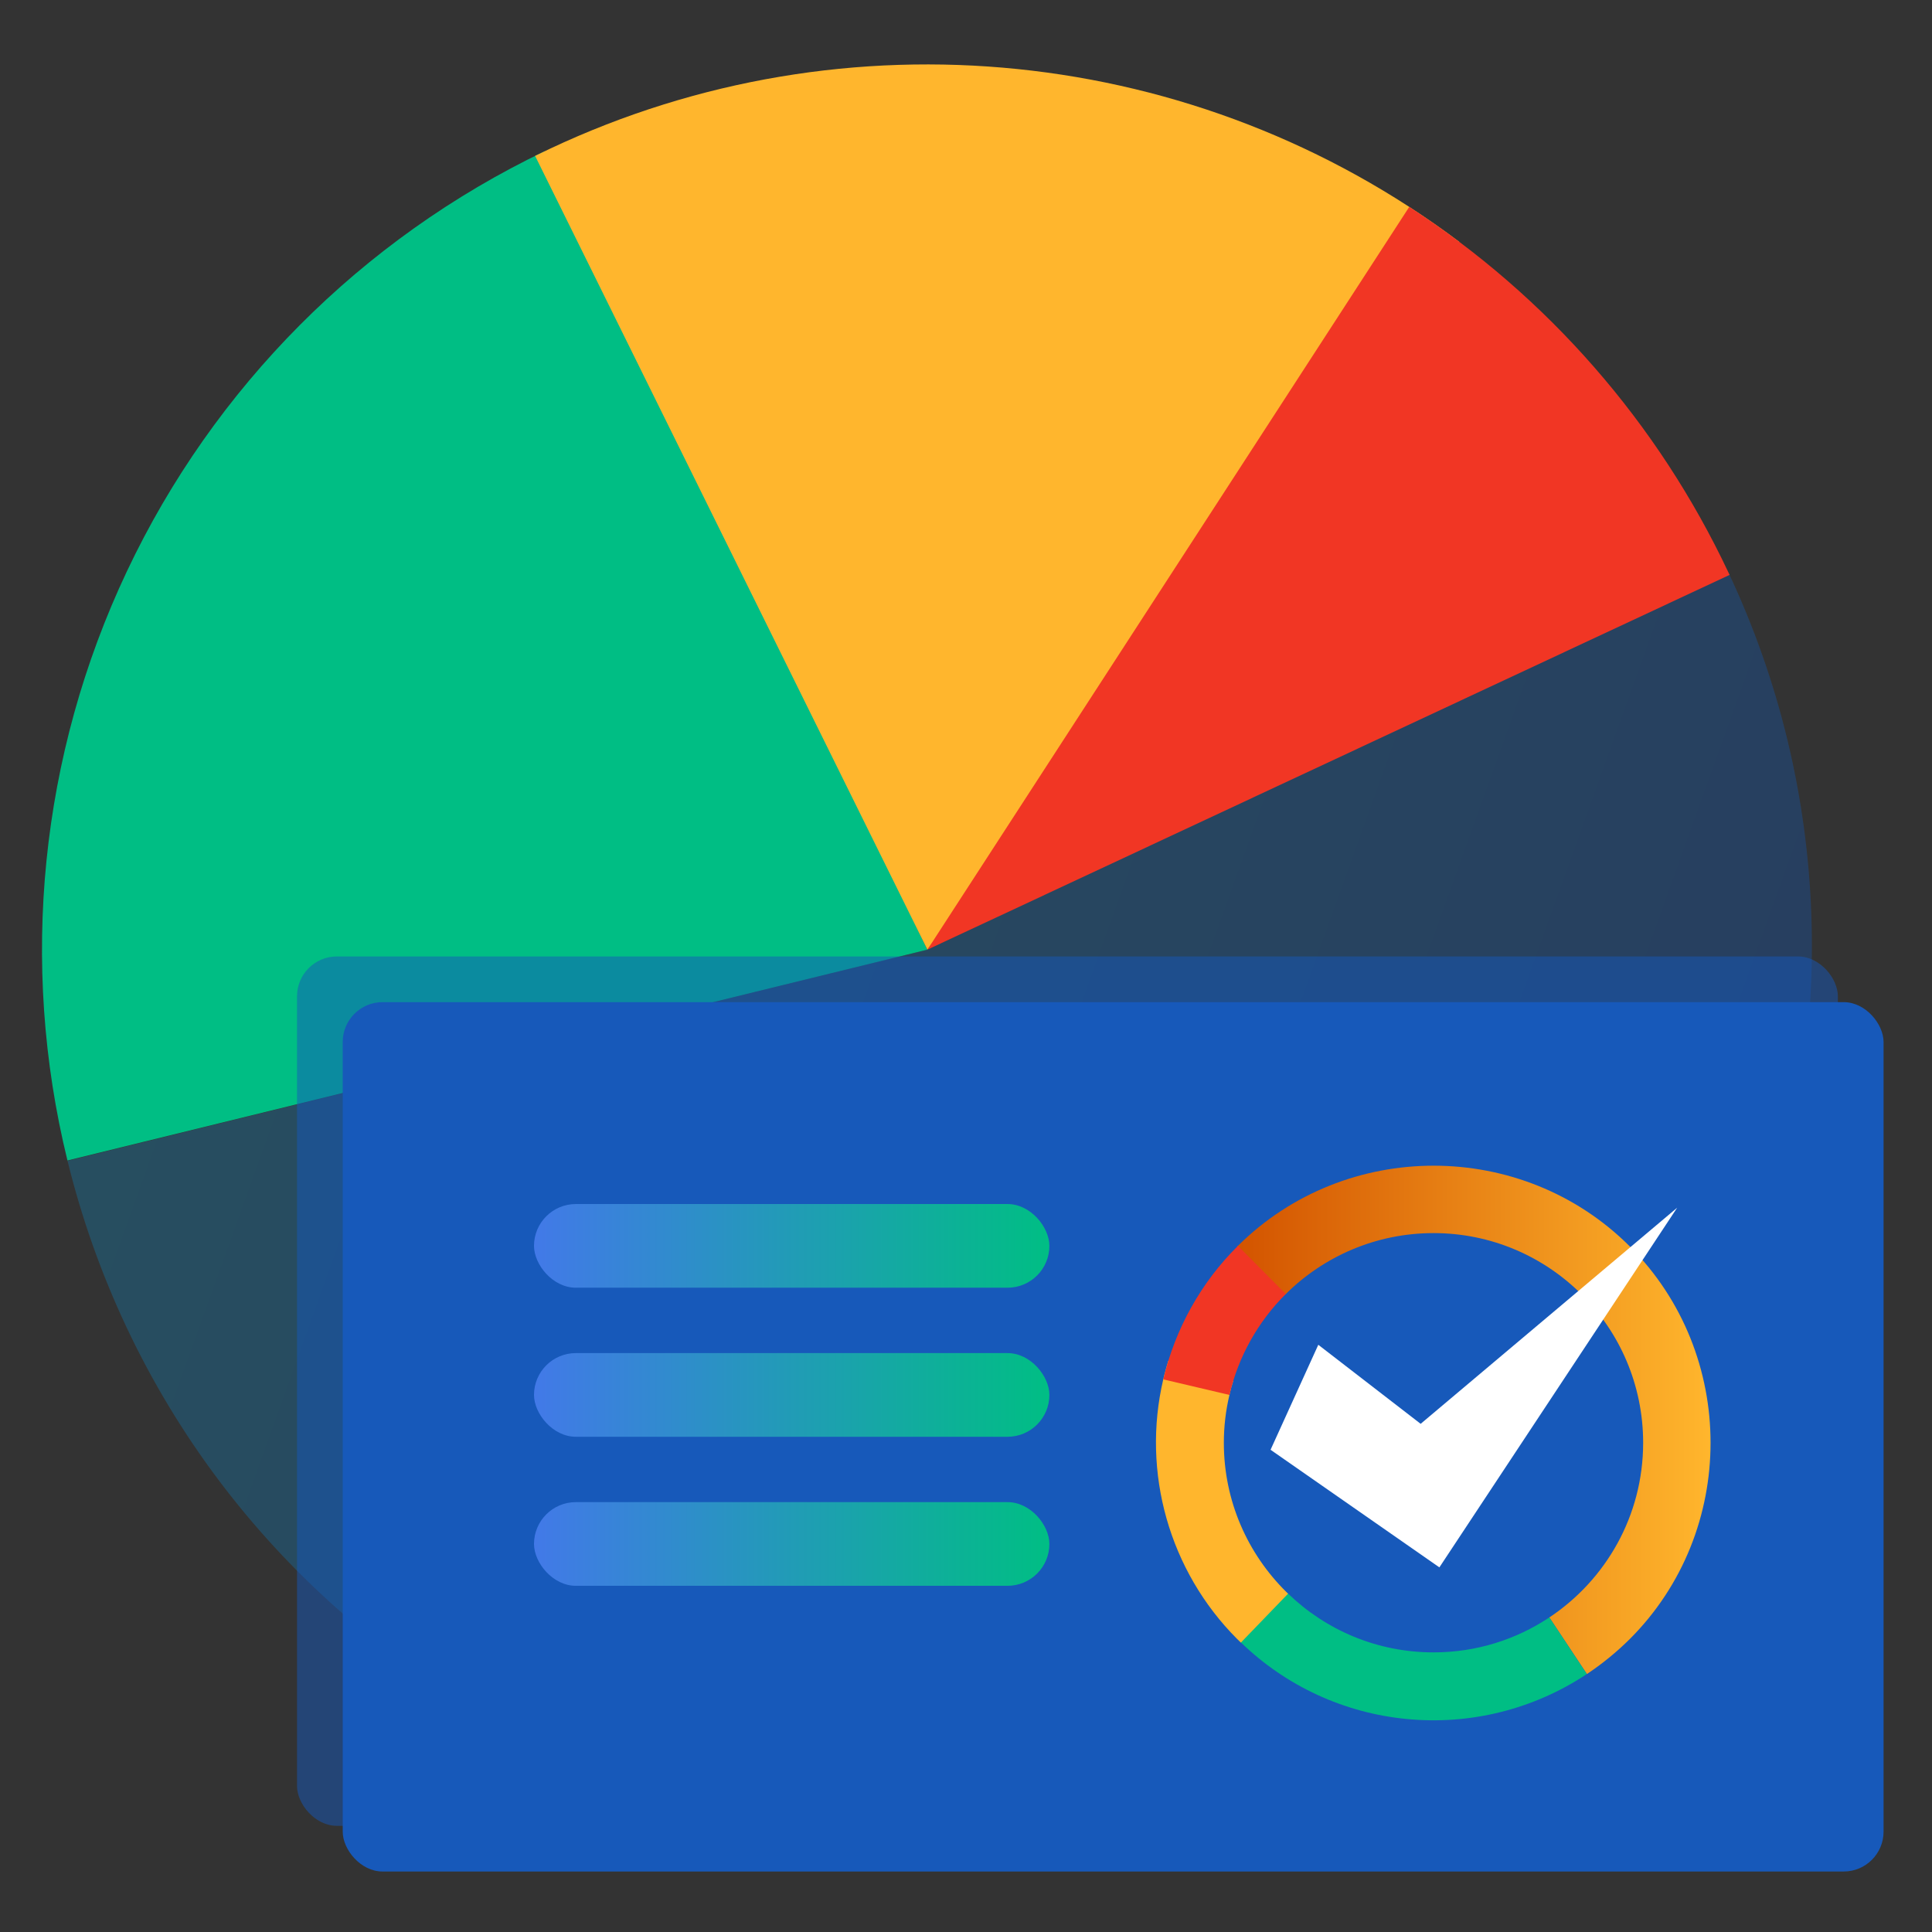
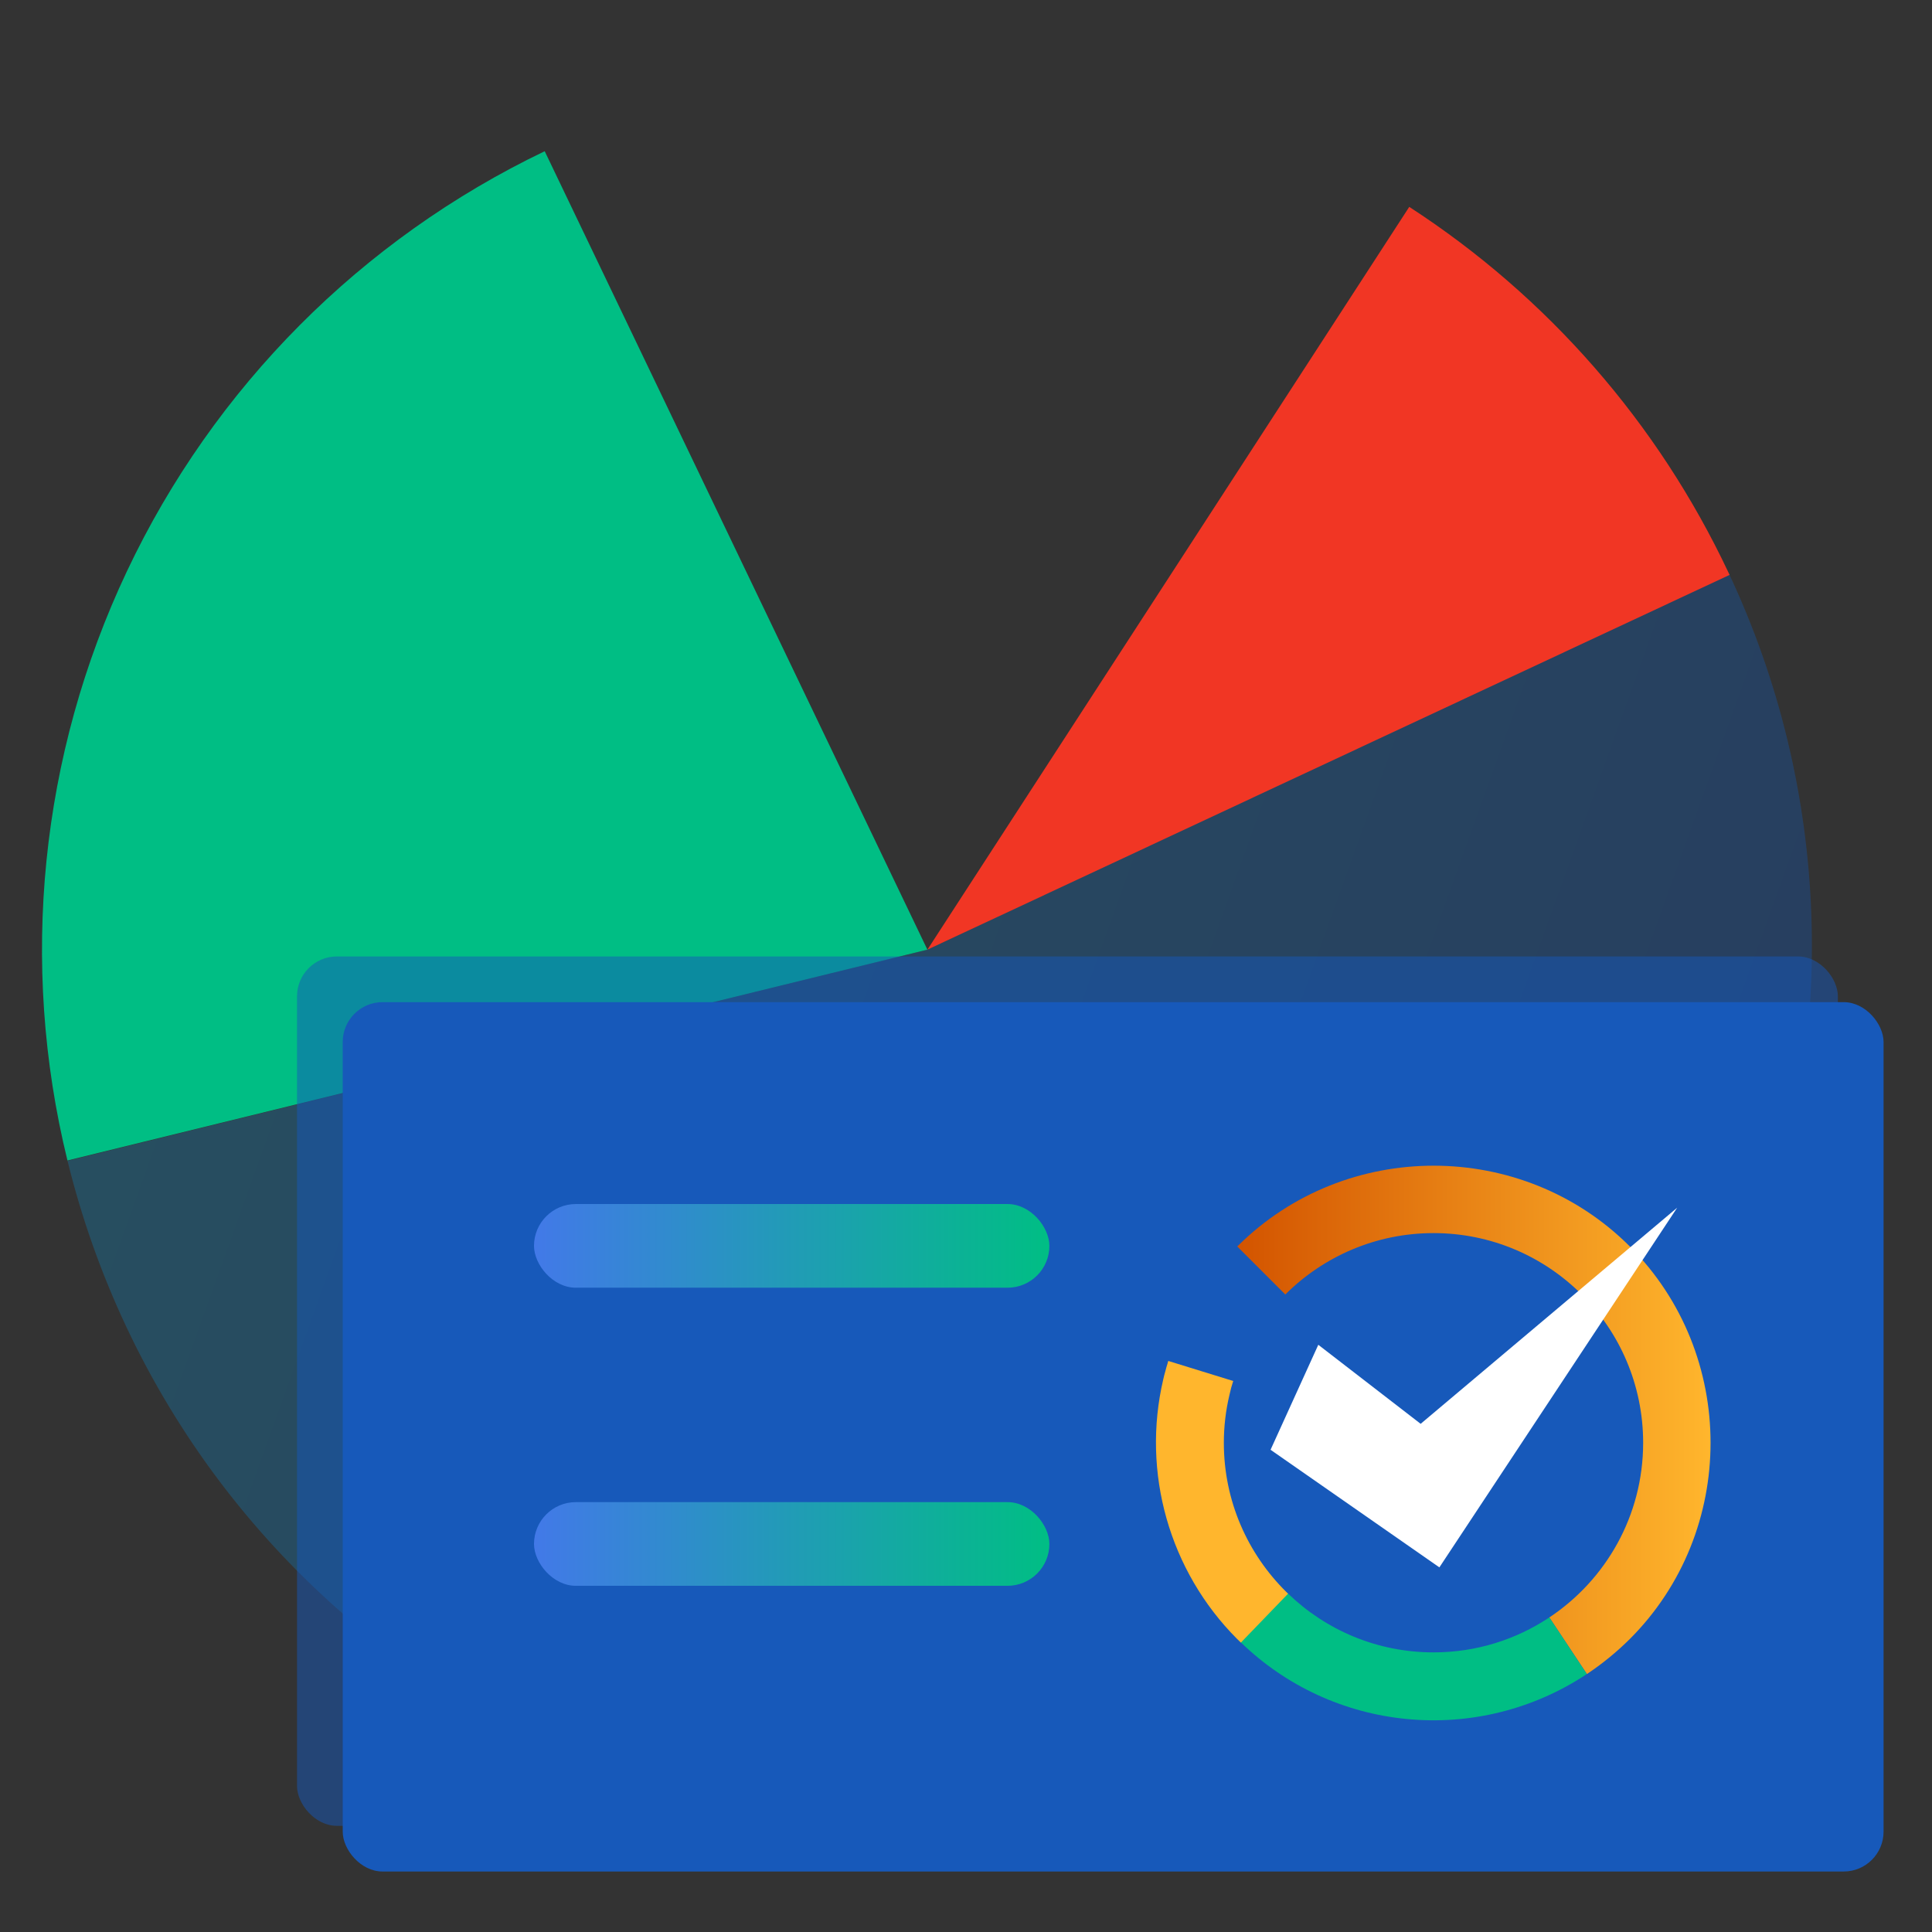
<svg xmlns="http://www.w3.org/2000/svg" xmlns:xlink="http://www.w3.org/1999/xlink" id="Layer_1" viewBox="0 0 100 100">
  <rect x="0" y="0" width="100" height="100" fill="#333333" stroke="none" />
  <defs>
    <style>.cls-1{fill:url(#linear-gradient-2);}.cls-2{fill:#fff;}.cls-3,.cls-4{fill:#1759ba;}.cls-5{fill:#f13624;}.cls-6{fill:url(#linear-gradient-5);}.cls-7{fill:url(#linear-gradient);isolation:isolate;opacity:.25;}.cls-8{fill:url(#linear-gradient-3);}.cls-9{fill:#00be84;}.cls-10{fill:#ffb62d;}.cls-4{opacity:.5;}.cls-11{fill:url(#linear-gradient-4);}</style>
    <linearGradient id="linear-gradient" x1="12.313" y1="52.751" x2="96.241" y2="52.751" gradientTransform="translate(16.055 -11.292) rotate(19.762)" gradientUnits="userSpaceOnUse">
      <stop offset="0" stop-color="#05a1e8" />
      <stop offset="1" stop-color="#0562e8" />
    </linearGradient>
    <linearGradient id="linear-gradient-2" x1="64.038" y1="73.494" x2="88.536" y2="73.494" gradientUnits="userSpaceOnUse">
      <stop offset="0" stop-color="#d35400" />
      <stop offset="1" stop-color="#ffb62d" />
    </linearGradient>
    <linearGradient id="linear-gradient-3" x1="27.64" y1="64.487" x2="54.316" y2="64.487" gradientUnits="userSpaceOnUse">
      <stop offset="0" stop-color="#4279e8" />
      <stop offset="1" stop-color="#00be84" />
    </linearGradient>
    <linearGradient id="linear-gradient-4" y1="72.202" y2="72.202" xlink:href="#linear-gradient-3" />
    <linearGradient id="linear-gradient-5" y1="79.916" y2="79.916" xlink:href="#linear-gradient-3" />
  </defs>
  <g>
    <path class="cls-7" d="M48.002,49.154L3.495,60.083c.728,2.965,1.751,5.85,3.052,8.611,10.719,22.741,38.253,32.633,60.994,21.914,22.741-10.719,32.633-38.253,21.914-60.994l-41.454,19.54Z" />
    <path class="cls-9" d="M48.002,49.154L28.194,7.827C18.707,12.374,11.07,20.052,6.572,29.563,2.075,39.073,.986,49.848,3.491,60.066l44.51-10.912Z" />
-     <path class="cls-10" d="M48.002,49.154L75.528,12.514C61.964,2.324,43.808,.467,28.462,7.7c-.256,.121-.511,.244-.765,.369l20.305,41.085Z" />
    <path class="cls-5" d="M48.002,49.154l41.521-19.397c-.022-.048-.044-.095-.067-.142-3.637-7.716-9.357-14.265-16.513-18.907l-24.941,38.447Z" />
  </g>
  <g>
    <g>
      <rect class="cls-4" x="15.374" y="49.506" width="79.754" height="44.998" rx="2.063" ry="2.063" />
      <rect class="cls-3" x="17.739" y="51.871" width="79.754" height="44.998" rx="2.063" ry="2.063" />
      <g>
        <path class="cls-1" d="M84.358,84.836c-.68,.675-1.423,1.281-2.219,1.813l-1.945-2.931c2.925-1.945,4.855-5.266,4.855-9.04,0-5.993-4.86-10.853-10.848-10.853-2.983,0-5.688,1.207-7.648,3.152-.011,.011-.016,.016-.026,.026l-2.488-2.488c.016-.011,.026-.021,.037-.032,5.582-5.54,14.722-5.529,20.283,.032,5.572,5.577,5.572,14.749,0,20.32Z" />
-         <path class="cls-9" d="M82.133,86.65c-2.746,1.824-6.041,2.646-9.325,2.325-3.226-.311-6.246-1.703-8.576-3.959-.042-.037-.084-.074-.127-.116l2.472-2.504c.032,.037,.063,.068,.095,.09,1.956,1.887,4.607,3.041,7.527,3.041,2.214,0,4.275-.664,5.993-1.808l1.94,2.931Z" />
+         <path class="cls-9" d="M82.133,86.65c-2.746,1.824-6.041,2.646-9.325,2.325-3.226-.311-6.246-1.703-8.576-3.959-.042-.037-.084-.074-.127-.116l2.472-2.504c.032,.037,.063,.068,.095,.09,1.956,1.887,4.607,3.041,7.527,3.041,2.214,0,4.275-.664,5.993-1.808Z" />
        <path class="cls-10" d="M66.673,82.486l-2.441,2.53-.005,.005c-.042-.042-.079-.079-.121-.121-.021-.016-.047-.042-.069-.063-3.521-3.526-4.955-8.629-3.827-13.441,.032-.148,.069-.29,.111-.432,.032-.121,.063-.248,.105-.369,.011-.053,.026-.106,.042-.153l3.363,1.038c-.079,.237-.142,.48-.195,.722-.19,.796-.29,1.624-.29,2.478,0,3.02,1.239,5.751,3.231,7.717,.032,.037,.063,.068,.095,.09Z" />
-         <path class="cls-5" d="M66.552,66.978c-1.418,1.405-2.461,3.241-2.915,5.224l-3.426-.806c.614-2.607,1.951-5.021,3.864-6.91l2.477,2.493Z" />
      </g>
      <rect class="cls-8" x="27.64" y="62.321" width="26.676" height="4.331" rx="2.166" ry="2.166" />
-       <rect class="cls-11" x="27.64" y="70.036" width="26.676" height="4.331" rx="2.166" ry="2.166" />
      <rect class="cls-6" x="27.64" y="77.75" width="26.676" height="4.331" rx="2.166" ry="2.166" />
    </g>
    <polygon class="cls-2" points="68.235 69.606 65.764 75.04 74.502 81.127 86.81 62.511 73.533 73.697 68.235 69.606" />
  </g>
</svg>